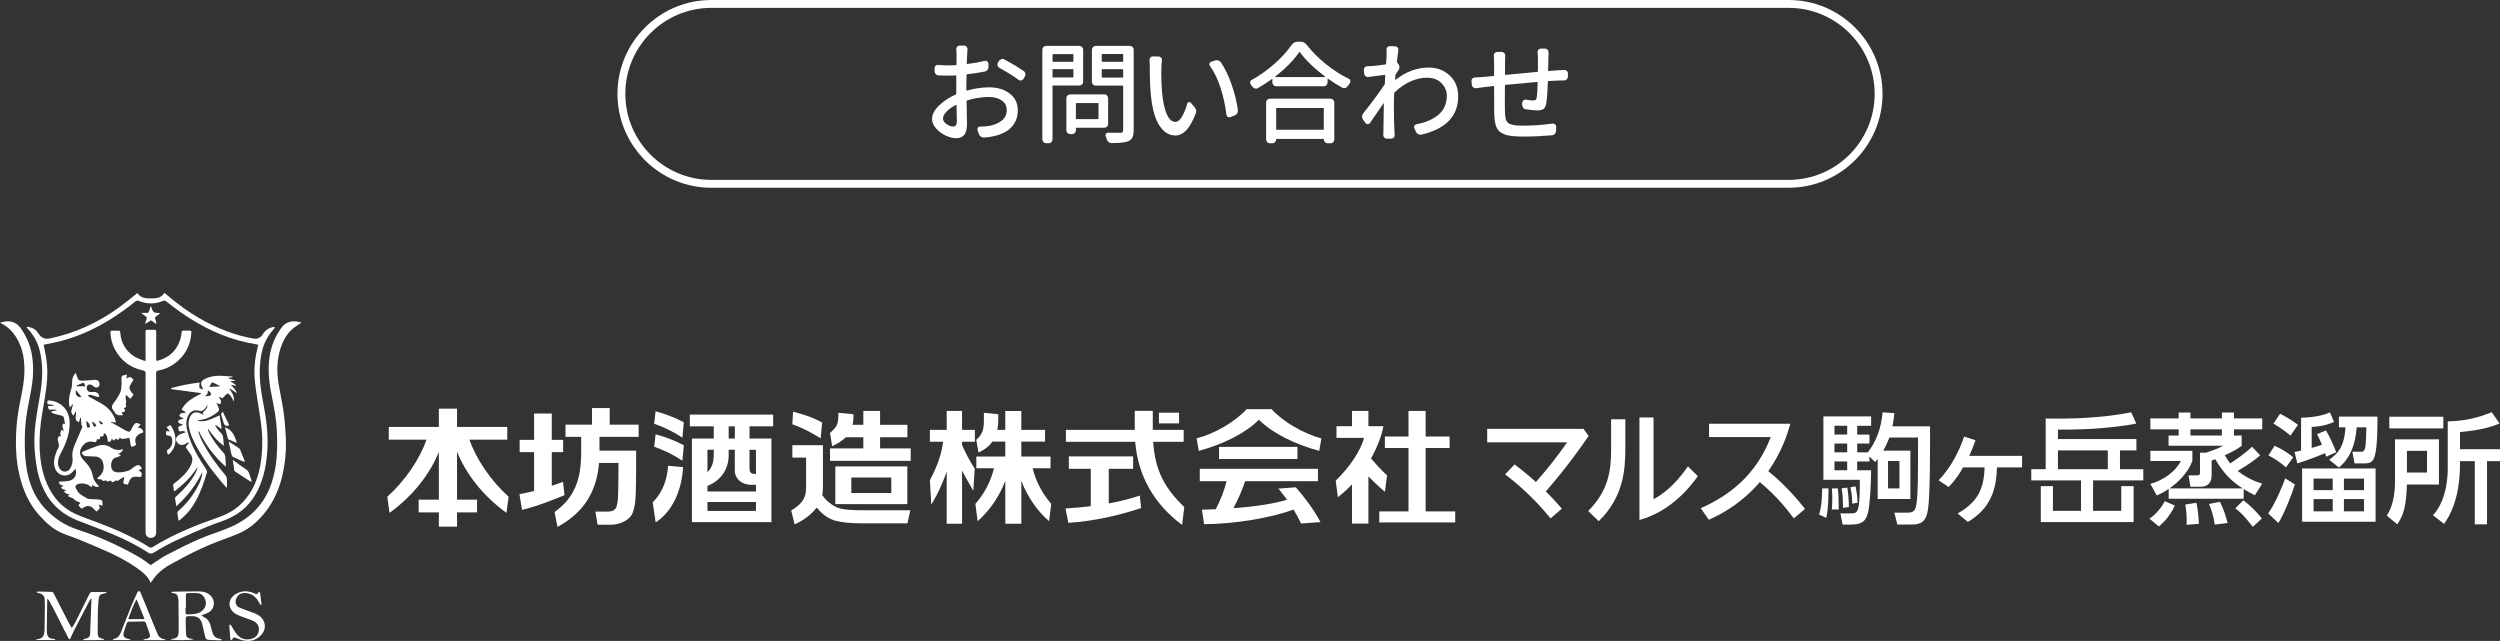
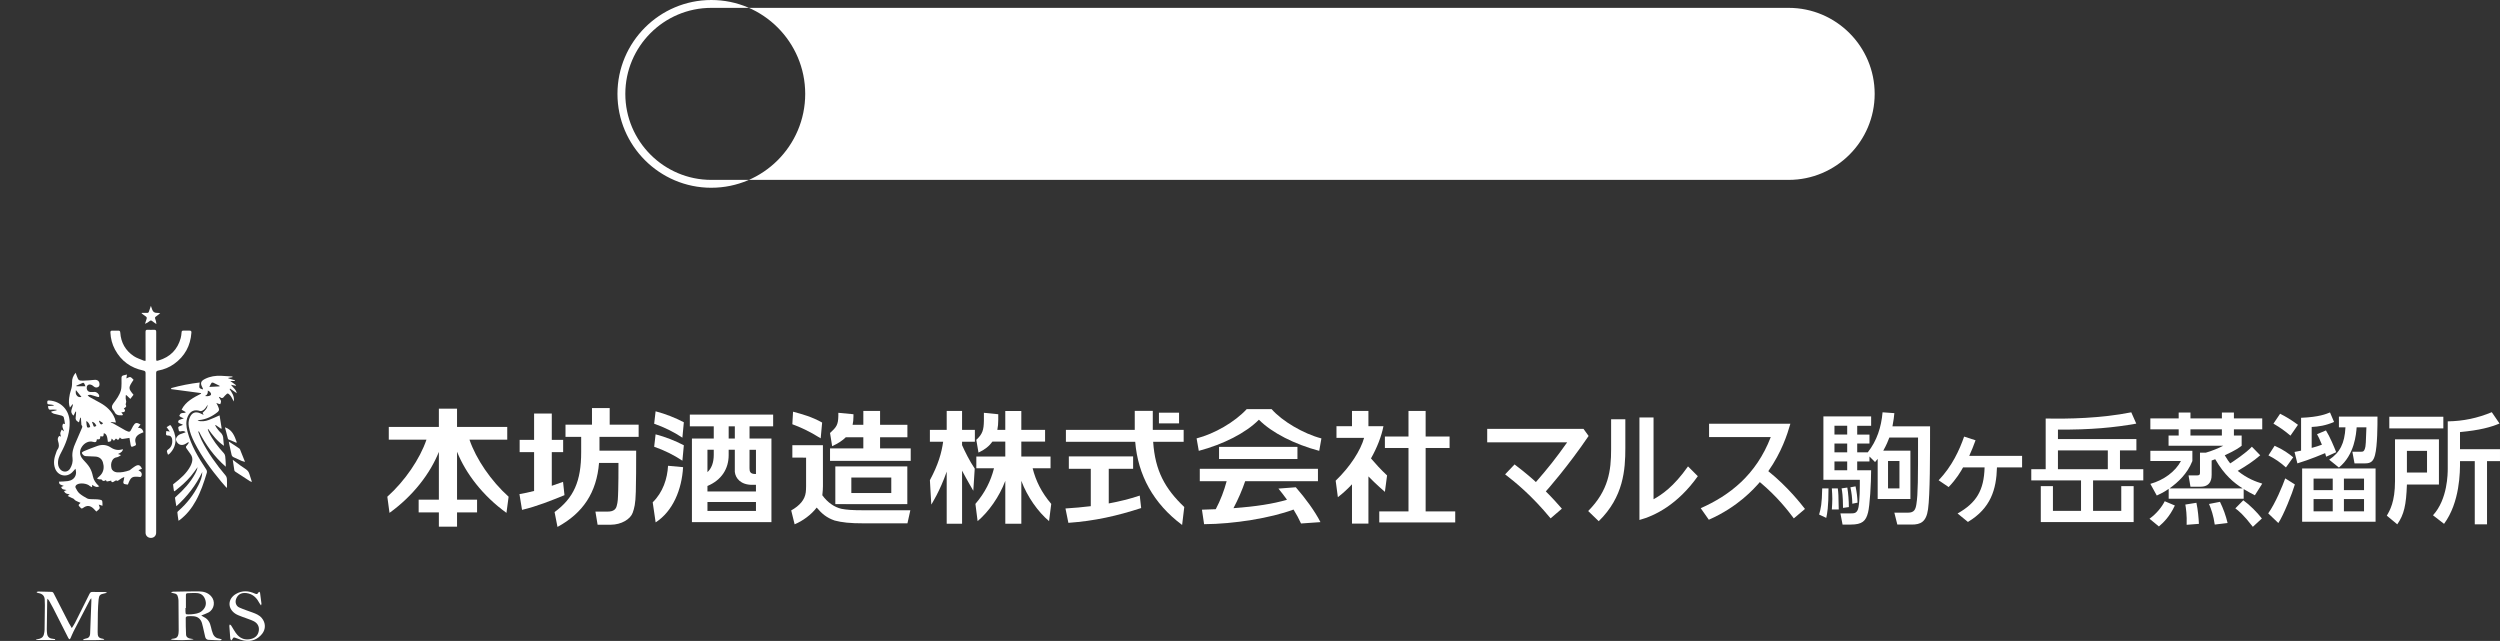
<svg xmlns="http://www.w3.org/2000/svg" id="_レイヤー_1" data-name="レイヤー 1" viewBox="0 0 317.959 81.517">
  <rect x="0" y="0" width="317.959" height="81.517" fill="#333333" stroke="none" />
  <defs>
    <style>
      .cls-1 {
        fill: #fff;
        stroke-width: 0px;
      }
    </style>
  </defs>
  <g>
    <g>
-       <path class="cls-1" d="M38.345,41.027c-.408.286-.829.523-1.18.838-.718.645-1.167,1.473-1.468,2.384-.502,1.515-.515,3.06-.259,4.614.189,1.149.452,2.286.613,3.438.15,1.071.244,2.153.297,3.234.06,1.214.004,2.429-.182,3.634-.441,2.86-1.533,5.388-3.734,7.358-.839.751-1.8,1.261-2.857,1.642-1.323.477-2.642.979-3.92,1.563-1.322.604-2.603,1.301-3.882,1.993-.695.376-1.344.84-1.88,1.429-.275.302-.495.655-.73.972-.351-.85-1.071-1.41-1.821-1.932-1.126-.783-2.334-1.428-3.581-1.99-1.245-.561-2.506-1.088-3.769-1.608-.691-.285-1.412-.5-2.1-.792-1.15-.488-2.035-1.323-2.865-2.235-1.313-1.443-2.069-3.155-2.526-5.027-.507-2.075-.557-4.174-.401-6.291.09-1.222.306-2.422.548-3.621.228-1.126.443-2.256.458-3.41.023-1.785-.308-3.472-1.463-4.905-.213-.264-.464-.506-.731-.714-.265-.207-.573-.358-.911-.562.2-.05.371-.105.545-.133.884-.145,1.586.109,2.117.873.745,1.071,1.232,2.237,1.423,3.521.217,1.456.135,2.909-.132,4.354-.211,1.145-.461,2.284-.614,3.437-.127.959-.185,1.933-.189,2.9-.004,1.032.028,2.074.16,3.096.268,2.079.943,4.009,2.402,5.582,1.156,1.247,2.54,2.163,4.159,2.688,2.735.888,5.336,2.071,7.824,3.504.526.303,1.006.685,1.475,1.008.659-.425,1.312-.918,2.028-1.293,1.36-.712,2.736-1.403,4.143-2.016,1.235-.538,2.539-.918,3.781-1.44,2.622-1.102,4.499-2.934,5.413-5.682.481-1.446.683-2.931.708-4.445.024-1.469-.027-2.936-.262-4.388-.145-.892-.328-1.777-.5-2.665-.299-1.539-.424-3.089-.186-4.644.202-1.322.706-2.527,1.504-3.616.57-.778,1.316-.914,2.186-.745.125.024.247.062.36.09Z" />
-       <path class="cls-1" d="M3.435,41.553c.42.061.826.167,1.15.474.111.105.196.239.284.366.431.626.829.79,1.57.63,1.531-.332,3.015-.803,4.445-1.449,1.587-.716,3.077-1.594,4.47-2.634.711-.53,1.396-1.095,2.127-1.67.387.623,1.032.691,1.697.685.659-.006,1.325-.018,1.727-.716.361.3.694.581,1.032.857,2.092,1.705,4.374,3.087,6.909,4.031,1.099.409,2.223.741,3.384.932.529.087.948-.119,1.207-.559.306-.521.747-.799,1.316-.915.064-.013.134.004.202.008-.027.069-.037.154-.084.205-.5.545-.916,1.145-1.205,1.826-.404.949-.548,1.952-.609,2.975-.098,1.642.145,3.251.459,4.852.366,1.862.591,3.739.495,5.636-.092,1.815-.413,3.592-1.217,5.247-.824,1.694-2.111,2.921-3.835,3.667-.827.358-1.699.612-2.531.96-1.364.572-2.726,1.154-4.063,1.787-.932.441-1.845.937-2.718,1.485-.366.23-.562.218-.909-.009-1.411-.926-2.934-1.653-4.484-2.31-1.406-.596-2.845-1.114-4.269-1.667-1.884-.731-3.366-1.925-4.304-3.744-.5-.97-.837-2-1.006-3.072-.152-.971-.28-1.955-.302-2.936-.022-.965.052-1.941.174-2.9.163-1.283.431-2.552.623-3.832.26-1.737.302-3.476-.125-5.196-.259-1.047-.774-1.963-1.512-2.752-.052-.056-.097-.12-.145-.18.016-.026.033-.052.049-.079ZM5.564,43.843c.1.535.204,1.052.294,1.571.205,1.182.205,2.376.069,3.559-.141,1.22-.358,2.432-.564,3.644-.241,1.419-.373,2.844-.323,4.284.057,1.615.295,3.196.956,4.685.743,1.673,1.889,2.99,3.568,3.76.952.437,1.954.763,2.936,1.136,2.27.862,4.485,1.838,6.544,3.142.072.046.219.042.297,0,.334-.185.65-.404.983-.592,2.325-1.313,4.788-2.308,7.304-3.184.91-.317,1.785-.713,2.541-1.328,1.669-1.358,2.534-3.167,2.922-5.238.218-1.165.283-2.341.259-3.526-.023-1.137-.194-2.254-.37-3.374-.194-1.238-.408-2.475-.546-3.72-.163-1.468-.056-2.929.311-4.365.037-.146.065-.294.1-.454-.064-.012-.103-.02-.142-.027-1.587-.266-3.135-.678-4.625-1.285-2.523-1.028-4.795-2.479-6.91-4.185-.151-.122-.268-.147-.456-.069-1.011.418-2.033.411-3.045,0-.177-.072-.287-.064-.434.055-2.096,1.689-4.342,3.134-6.843,4.157-1.163.476-2.356.852-3.588,1.104-.413.084-.827.167-1.239.251Z" />
      <path class="cls-1" d="M6.999,81.401h-2.41l-.026-.035c.072-.024.141-.061.215-.071.381-.054.696-.2.802-.606.051-.196.084-.401.089-.603.018-.79.024-1.581.029-2.372.003-.503.025-1.009-.014-1.51-.035-.449-.331-.701-.782-.772-.079-.012-.154-.052-.23-.078,0-.022.002-.044.003-.066.064-.02.128-.057.192-.056.562.012,1.124.038,1.686.043.167.002.227.099.286.216.645,1.26,1.288,2.521,1.936,3.779.099.192.217.374.357.611.162-.263.309-.467.421-.689.614-1.212,1.224-2.425,1.821-3.645.09-.184.177-.271.394-.263.513.018,1.028.004,1.541.007.081,0,.162.021.243.033.002.026.003.052.005.078-.094.024-.186.054-.281.072-.543.103-.683.226-.737.778-.054.551-.078,1.105-.092,1.659-.021.823-.026,1.646-.028,2.47-.001.548.076.781.688.86.061.008.117.056.167.124-.896.067-1.784.054-2.671.048-.004-.035-.007-.069-.011-.104.078-.026.154-.062.234-.075.447-.07.618-.242.638-.689.035-.757.057-1.514.086-2.272.024-.635.051-1.27.074-1.905.003-.07-.008-.141-.018-.29-.086.113-.14.165-.173.228-.693,1.327-1.387,2.653-2.072,3.984-.149.289-.261.596-.397.891-.024.052-.085.088-.128.131-.047-.05-.108-.093-.138-.151-.645-1.269-1.285-2.54-1.931-3.809-.166-.326-.347-.645-.527-.964-.039-.07-.103-.126-.204-.246-.018.147-.032.215-.033.283-.018,1.206-.038,2.413-.05,3.619-.002.195.016.391.043.585.05.356.303.575.663.601.118.009.235.039.352.059-.003.037-.006.075-.009.112Z" />
      <path class="cls-1" d="M24.642,81.287c-.24.161-2.654.173-2.934.029.114-.039.183-.079.255-.084.489-.031.678-.203.743-.696.014-.105.021-.211.021-.317-.006-1.272-.013-2.543-.025-3.815-.001-.129-.023-.259-.049-.387-.078-.391-.213-.512-.617-.577-.081-.013-.159-.042-.239-.063,0-.023-.001-.046-.002-.069.079-.019.158-.053.238-.054,1.1-.018,2.2-.052,3.3-.037.559.007,1.093.152,1.503.593.594.636.445,1.675-.326,2.09-.276.148-.58.244-.912.381.121.072.215.141.319.19.545.255.796.712.914,1.276.06.285.14.569.245.841.151.39.454.601.872.652.08.01.157.049.235.075,0,.023,0,.046,0,.07-.069.021-.139.063-.207.061-.488-.018-.976-.041-1.464-.07-.225-.013-.36-.161-.411-.363-.108-.425-.195-.855-.292-1.283-.038-.166-.072-.335-.125-.497-.178-.543-.546-.83-1.116-.862-.252-.014-.506-.015-.757.009-.071.007-.189.121-.188.186,0,.716.006,1.432.041,2.147.015.308.274.491.616.518.101.008.2.031.361.057ZM23.646,77.325c-.019,0-.039,0-.058,0,0,.138-.005.277,0,.415.016.401.022.405.417.4.114-.001.229,0,.341-.012.46-.054.93-.083,1.308-.399.41-.343.622-.773.491-1.315-.135-.559-.476-.934-1.067-.983-.408-.034-.822.006-1.234.015-.159.004-.2.106-.199.246.002.544,0,1.088,0,1.632Z" />
      <path class="cls-1" d="M33.199,77.005c-.094-.136-.157-.209-.2-.293-.303-.589-.727-1.059-1.382-1.229-.739-.191-1.341.01-1.59.694-.154.424-.011.899.401,1.084.547.246,1.121.43,1.685.637.437.161.863.329,1.178.702.506.599.533,1.41.043,2.018-.583.724-1.348,1.01-2.255.858-.371-.063-.733-.203-1.088-.339-.262-.101-.298-.105-.434.152-.033.063-.097.11-.146.165-.042-.072-.113-.142-.12-.217-.05-.544-.09-1.088-.125-1.633-.004-.06.042-.123.065-.185.058.046.134.081.173.14.263.398.472.843.788,1.192.485.534,1.125.695,1.83.486.52-.154.831-.519.899-1.047.07-.546-.199-.965-.674-1.195-.466-.225-.972-.364-1.455-.556-.309-.123-.637-.229-.904-.417-.978-.69-.915-1.873.118-2.48.8-.471,1.621-.419,2.434-.041.201.094.313.074.406-.124.023-.049.089-.077.136-.115.032.042.086.081.093.126.065.459.124.92.179,1.381.006.049-.023.102-.055.236Z" />
-       <path class="cls-1" d="M21.03,81.413h-2.771c-.003-.027-.006-.054-.008-.081.144-.033.288-.069.433-.099.318-.068.459-.255.364-.565-.156-.505-.34-1.001-.526-1.496-.023-.062-.129-.132-.197-.132-.66,0-1.32.01-1.98.03-.069.002-.173.076-.197.141-.149.404-.305.809-.411,1.225-.122.48.038.693.525.803.119.027.234.071.351.107-.006.019-.013.038-.019.056h-2.223c-.003-.023-.006-.047-.009-.07.046-.028.09-.071.139-.08.439-.084.693-.374.849-.765.451-1.134.888-2.273,1.347-3.404.239-.588.508-1.163.773-1.739.035-.077.136-.186.189-.177.081.013.181.103.215.184.561,1.36,1.112,2.724,1.667,4.087.163.399.331.797.497,1.195.152.367.413.596.815.656.07.01.135.048.203.073-.008.018-.016.036-.024.054ZM17.397,76.293c-.026-.004-.052-.007-.079-.011-.392.783-.712,1.595-1.007,2.461h2.08c-.341-.84-.668-1.645-.994-2.45Z" />
      <path class="cls-1" d="M28.814,62.035c-.222-.255-.45-.506-.667-.766-1.291-1.548-2.485-3.162-3.403-4.966-.333-.655-.615-1.33-.73-2.063-.059-.378-.038-.745.107-1.104.266-.655.72-.845,1.365-.564.123.054.242.116.417.201-.063-.127-.096-.195-.136-.274.301-.287.631-.557.635-1.024-.175.3-.343.606-.676.76-.081.038-.195.07-.272.043-.697-.246-1.26-.009-1.563.672-.285.641-.209,1.296-.044,1.942.455,1.778,1.392,3.319,2.392,4.83.07.105.103.284.068.402-.367,1.225-.774,2.436-1.394,3.562-.524.953-1.186,1.791-2.061,2.45-.032.024-.066.043-.148.096-.055-.375-.116-.715-.145-1.059-.006-.07.096-.162.165-.223,1.046-.92,1.887-2,2.514-3.243.264-.524.481-1.067.491-1.679-.792,1.66-1.888,3.085-3.299,4.358-.067-.394-.131-.724-.172-1.056-.007-.055.082-.132.14-.184.948-.845,1.803-1.767,2.417-2.89.09-.164.162-.338.232-.511.036-.09.049-.189.084-.332-.303.409-.558.795-.856,1.145-.305.358-.639.696-.985,1.016-.344.318-.719.603-1.08.903-.028-.008-.056-.016-.085-.024-.039-.273-.087-.546-.111-.821-.004-.045.092-.103.148-.147.8-.624,1.566-1.28,2.054-2.194.087-.164.155-.342.204-.521.103-.375.039-.723-.202-1.038-.178-.233-.338-.479-.509-.717-.091-.127-.081-.223.038-.338.109-.104.182-.246.27-.371l-.071-.069c-.111.069-.223.137-.334.206-.472.29-.944.147-1.179-.342-.115-.24-.026-.422.115-.604.193-.251.486-.314.761-.41.09-.031.179-.067.303-.114-.2-.208-.421-.153-.61-.115-.175.035-.262-.016-.271-.168-.01-.164-.175-.375.102-.482.132-.051.264-.102.396-.154,0-.022,0-.043.001-.065-.141-.052-.287-.095-.421-.161-.067-.033-.162-.114-.157-.164.01-.09.065-.213.138-.25.162-.082.347-.12.59-.197-.17-.078-.286-.123-.394-.184-.072-.04-.194-.134-.186-.149.057-.114.12-.258.223-.308.132-.064.302-.047.455-.069.037-.005.07-.032.173-.08-.204-.119-.364-.212-.555-.324.523-1.045,1.507-1.536,2.481-2.039-.004-.023-.009-.047-.013-.07-1.263-.168-2.527-.337-3.79-.505,0-.043-.001-.087-.002-.13,1.199-.334,2.419-.572,3.63-.713-.02.243-.086.468-.035.662.027.102.26.148.401.22.019-.018.037-.035.056-.053-.028-.067-.051-.136-.086-.2-.296-.546-.209-.813.351-1.091.645-.32,1.331-.422,2.042-.389.476.022.952.057,1.428.087.002.029.005.058.007.087-.174.029-.349.059-.523.088-.005.017-.009.034-.014.052.285.089.569.177.854.266-.006.028-.011.056-.017.085h-.574c.282.204.505.366.728.527-.015.025-.03.05-.044.075-.201-.042-.401-.084-.602-.126.25.353.645.581.736,1.075-.298-.208-.569-.398-.839-.587-.024.02-.048.04-.071.06.309.463.639.919.537,1.579-.121-.225-.207-.403-.31-.572-.063-.103-.143-.199-.228-.285-.219-.218-.266-.214-.478.01-.05.053-.116.094-.158.153-.164.229-.337.379-.597.119-.009-.009-.032-.008-.047-.006-.015.002-.029.011-.072.028.034.063.067.122.099.181.057.107.148.211.16.324.013.125-.039.261-.086.384-.005.013-.168-.03-.256-.054-.061-.017-.119-.045-.251-.097.084.158.147.255.189.36.063.155.142.313.155.475.008.098-.071.235-.154.302-.694.567-1.469.958-2.378,1.042-.066.006-.13.033-.19.083.484.132.96.07,1.414-.095.456-.166.895-.38,1.377-.588.088.546.177,1.102.267,1.657-.025.015-.05.031-.075.046l-.7-.482c-.015.013-.03.025-.046.038.054.102.095.214.163.305.157.207.306.429.499.599.27.238.36.524.37.866.008.257.048.513.082.845-.865-.59-1.445-1.353-2.002-2.139-.019.009-.038.018-.057.027.036.106.062.218.11.319.492,1.034,1.193,1.918,1.957,2.76.083.092.134.235.15.36.039.307.05.617.069.926.007.111.001.222.001.406-1.474-1.302-2.569-2.803-3.414-4.499-.029.014-.058.029-.087.043.136.351.246.715.413,1.05.824,1.648,1.895,3.13,3.078,4.537.09.107.148.27.157.411.022.364.007.73.007,1.095l-.055.037ZM27.921,49.143c.002-.026.004-.052.006-.078-.269-.133-.534-.271-.808-.393-.059-.026-.184-.018-.212.022-.099.141-.168.302-.28.516.482-.025.888-.046,1.294-.067ZM26.077,50.369c.384.069.712-.025.758-.187.048-.168-.153-.429-.41-.51.033.289-.035.535-.348.697Z" />
      <path class="cls-1" d="M10.211,53.123c-.057.196-.113.391-.171.593-.391-.209-.468-.384-.401-.779.032-.19.028-.386.04-.58-.025-.003-.051-.006-.076-.01-.08.169-.161.339-.243.512-.277-.201-.36-.519-.253-.79.078-.196.119-.407.177-.611-.026-.011-.053-.023-.079-.034-.047.067-.093.135-.143.201-.047.062-.098.121-.169.206-.162-.432-.143-.84-.092-1.241.042-.329.109-.662.218-.975.112-.322.157-.638.144-.976-.017-.445.132-.843.455-1.232.066.181.116.319.166.458.177.489.242.558.753.55.495-.008.989-.056,1.482-.105.36-.036.615.155.632.505.008.17-.006.325-.185.415-.192.097-.362.058-.525-.064-.084-.063-.158-.144-.251-.19-.194-.096-.414-.123-.568.044-.081.087-.113.265-.093.39.038.239.181.425.448.445.186.014.374-.005.562-.008.255-.003.55.245.58.498.006.049-.024.144-.045.146-.075.008-.155-.007-.229-.028-.27-.079-.535-.175-.808-.241-.101-.025-.218.015-.393.031.099.106.144.185.213.223.46.258.928.503,1.389.76.825.46,1.493,1.073,1.851,1.972.061.154.087.322.141.531-.249-.029-.446-.051-.643-.074-.006.015-.012.031-.017.046.123.057.251.105.369.171.504.282,1.005.57,1.506.856.014.008.029.016.043.023.481.229.538.21.762-.257.049-.102.098-.205.157-.302.284-.473.424-.507.953-.223-.102.136-.203.272-.323.433q.558-.017.701.561c-.167.074-.344.135-.505.226-.474.267-.647.668-.478,1.173.064.19.027.272-.144.329-.054.018-.105.043-.158.065-.236.101-.294.078-.347-.179-.058-.278-.095-.56-.151-.893-.204.031-.415.061-.625.095-.39.064-.39.065-.589-.15-.073.102-.129.256-.23.295-.066.025-.196-.116-.27-.164-.076.082-.169.182-.263.282-.097-.092-.193-.185-.289-.277-.035.115-.036.27-.114.338-.082.072-.237.06-.363.085-.085-.795-.213-1.039-.524-1.101-.025.134-.007.312-.086.387-.064.06-.245-.005-.344-.012-.025.109-.015.284-.098.363-.071.068-.246.027-.347.033-.033.1-.038.271-.122.328-.086.059-.256.034-.375-.002-.471-.145-1.035.088-1.388.591-.387.553-.337,1.146.117,1.648.299.332.623.655.851,1.033.201.333.33.728.407,1.112.096.478.352.831.679,1.158.04.04.087.071.138.111-.28.151-.512.102-.907-.183-.005.085-.008.156-.016.293-.12-.06-.228-.086-.296-.152-.335-.327-1.236-.431-1.629-.178-.156.1-.246.259-.165.416.131.254.275.526.485.709.29.254.637.449.978.637.138.076.323.083.488.094.348.024.703-.003,1.045.053.397.066.399.102.419.499.004.089,0,.178,0,.291-.16-.052-.305-.099-.472-.154.05.189.163.373.112.478-.078.162-.267.27-.42.412-.129-.137-.236-.258-.351-.37-.423-.411-.845-.455-1.313-.106-.167.124-.264.114-.372-.047-.027-.04-.065-.073-.101-.106-.132-.121-.167-.236.007-.353.037-.025.062-.068.118-.132-.219-.095-.424-.168-.612-.272-.107-.059-.18-.175-.279-.251-.054-.042-.132-.053-.196-.084-.17-.081-.339-.164-.544-.264.107-.086.162-.13.253-.203-.297-.053-.581-.084-.713-.417.09-.037.185-.077.321-.133-.278-.075-.607-.02-.682-.394.102-.042.208-.085.323-.133-.19-.079-.373-.123-.511-.226-.075-.056-.076-.212-.107-.314.408-.023.783-.015,1.147-.073.424-.068.789-.264.963-.697.11-.274.079-.546-.006-.875-.168.186-.287.336-.424.467-.718.693-1.818.438-2.165-.497-.268-.723-.102-1.411.16-2.093.038-.099.063-.211.127-.29.281-.346.205-.729.092-1.092-.081-.26-.039-.457.14-.666.057.022.121.047.226.087-.034-.166-.096-.308-.081-.441.017-.146.106-.283.174-.449.099.074.173.129.308.229-.127-.359-.344-.653-.113-.991.041.014.106.037.176.061.014-.02.041-.041.039-.057-.043-.272-.07-.55-.147-.813-.027-.092-.172-.18-.279-.211-.327-.094-.664-.15-.992-.242-.115-.032-.211-.129-.316-.196.004-.028.007-.056.011-.085.221-.05.443-.099.664-.149,0-.023,0-.046,0-.069-.202-.007-.407-.037-.606-.017-.373.038-.416.015-.496-.44.244-.023.485-.045.726-.067.003-.025.005-.05.008-.075-.198-.029-.397-.085-.595-.082-.256.003-.214-.161-.22-.311-.007-.175.101-.198.241-.189,1.509.1,2.566,1.222,2.604,2.742.031,1.24-.33,2.376-.872,3.47-.241.487-.546.949-.6,1.51-.035.358.009.703.239.996.358.457,1,.437,1.294-.061.243-.41.371-.867.304-1.354-.094-.683.105-1.301.381-1.911.281-.623.545-1.253.813-1.882.051-.121.091-.239-.035-.357-.045-.042-.035-.147-.041-.224-.02-.245-.035-.491-.052-.736-.025,0-.051,0-.076-.001ZM10.862,49.123c-.052-.128-.085-.242-.143-.342-.029-.05-.121-.116-.156-.102-.289.113-.571.244-.855.369.006.025.012.05.018.075h1.136ZM9.656,49.611c-.046.277-.053.539.16.751.166.165.37.16.543.119-.228-.282-.456-.563-.704-.869ZM11.043,53.572c-.025.008-.049.016-.074.024.017.159.027.319.052.477.052.34.104.368.453.242-.051-.305-.193-.553-.431-.744ZM12.258,54.173c-.127-.321-.316-.502-.566-.526.051.13.101.248.142.368.106.31.105.311.424.158ZM12.629,53.497l-.043.057c.158.464.329.542.518.26-.158-.106-.317-.211-.475-.317Z" />
      <path class="cls-1" d="M18.515,45.887c0-.328,0-.62,0-.912,0-.922.005-1.843-.005-2.765-.002-.202.058-.278.262-.268.277.013.555.013.832,0,.208-.01.264.076.263.272-.007,1.126-.003,2.251-.003,3.377,0,.332.01.339.334.243,1.453-.432,2.383-1.38,2.786-2.839.065-.234.088-.48.11-.723.013-.148.053-.225.216-.221.269.008.538.008.807,0,.19-.006.239.089.227.258-.118,1.669-.842,3.002-2.206,3.98-.606.435-1.283.709-2.011.84-.229.042-.27.135-.269.335.006,1.117.003,2.235.003,3.352,0,5.563,0,11.125,0,16.688,0,.098.003.196-.003.294-.021.369-.303.622-.683.615-.363-.007-.643-.268-.661-.618-.005-.09-.002-.179-.002-.269,0-6.68-.001-13.36.003-20.04,0-.219-.038-.308-.287-.36-1.605-.335-2.821-1.219-3.604-2.67-.361-.669-.543-1.391-.582-2.151-.009-.172.044-.26.232-.253.253.009.506.008.758,0,.185-.007.252.061.265.253.086,1.278.667,2.291,1.727,2.996.379.252.837.386,1.261.568.056.024.126.013.226.022Z" />
      <path class="cls-1" d="M15.619,57.125q.044.325-.611.619c.118.04.218.074.317.108.009.025.018.05.027.075-.165.08-.323.206-.496.231-.292.042-.472.187-.597.438-.154.309-.156.633-.083.954.064.284.358.493.673.52.555.049,1.086-.07,1.606-.247.066-.022.119-.083.177-.126.177-.13.347-.272.533-.387.433-.267.668-.183.892.31-.137.054-.275.109-.45.178.077.056.115.094.162.117.266.129.349.492.154.716-.024.028-.086.039-.128.034-.996-.114-1.155-.016-1.514.929-.003.007-.011.012-.035.038-.143-.023-.309-.028-.456-.084-.06-.023-.12-.165-.107-.239.034-.196.108-.386.127-.639-.107.047-.221.082-.32.142-.166.1-.323.215-.484.323-.02.013-.054.036-.065.029-.252-.171-.388.108-.584.149-.15.031-.187-.008-.216-.188-.184.041-.369.09-.556.115-.026.003-.067-.108-.11-.182-.176.101-.361.211-.54-.053-.044-.065-.237-.017-.357-.044-.091-.021-.174-.08-.242-.112.199-.193.429-.358.58-.576.313-.452.324-.97.169-1.477-.149-.487-.525-.723-1.037-.733-.381-.007-.762-.025-1.143-.05-.093-.006-.202-.041-.27-.101-.097-.085-.2-.197-.227-.315-.011-.05.152-.17.255-.212.579-.235,1.156-.477,1.747-.677.582-.198,1.15-.149,1.682.202.462.305.968.416,1.525.215Z" />
      <path class="cls-1" d="M16.15,47.63c-.031.198-.054.347-.078.502.178-.069.357-.205.498-.173.159.036.283.223.419.342-.692,1.037-.693,1.078-.008,1.91-.123.159-.25.323-.404.522-.178-.17-.338-.323-.498-.476-.027.002-.054.003-.081.005-.005.149-.02.298-.01.446.008.121.065.239.065.359,0,.11-.044.22-.073.35.017.072.097.21.058.289-.055.111-.198.178-.29.252.033.046.148.133.148.219-.002.289-.258.235-.44.257.002.039-.002.059.005.069.057.078.177.167.164.228-.031.147-.17.074-.279.084-.418.037-.682-.144-.838-.518-.015-.036-.051-.062-.078-.093q-.372-.421-.024-.879c.391-.521.79-1.044.969-1.68.079-.28.068-.587.082-.882.011-.235.001-.471-.004-.707-.004-.198.1-.292.285-.325.126-.022.249-.06.412-.1Z" />
      <path class="cls-1" d="M29.604,58.486c.17.126.291.217.414.305.403.29.793.601,1.214.862.271.168.421.382.502.677.084.304.19.602.305.963-.119-.044-.196-.057-.256-.096-.615-.397-1.228-.796-1.839-1.199-.058-.038-.127-.102-.137-.162-.073-.429-.132-.86-.204-1.35Z" />
      <path class="cls-1" d="M29.097,56.159c.492.321.926.591,1.341.886.093.066.129.22.178.339.175.426.344.855.545,1.357-.191-.053-.316-.074-.428-.123-.343-.149-.68-.309-1.02-.465-.16-.074-.24-.194-.274-.373-.077-.408-.179-.81-.268-1.216-.024-.109-.04-.22-.074-.406Z" />
      <path class="cls-1" d="M21.15,54.819c.151.023.268.041.448.068-.147-.205-.267-.371-.406-.565.138-.085.269-.174.409-.246.031-.016.116.017.138.051.685,1.094.933,2.483-.173,3.576-.049.049-.115.081-.198.137-.056-.165-.121-.299-.142-.439-.009-.062.052-.165.111-.203.474-.308.617-.758.563-1.29-.033-.321-.216-.518-.515-.513-.243.004-.302-.092-.265-.305.014-.079.018-.159.03-.272Z" />
      <path class="cls-1" d="M18.028,39.793c.223,0,.446-.006.669.002.136.005.206-.042.245-.176.064-.218.148-.43.249-.715.071.2.123.342.173.486q.14.404.572.403c.138,0,.275,0,.441.054-.18.136-.356.28-.542.407-.122.083-.15.162-.091.305.082.199.132.412.148.658-.182-.127-.372-.244-.542-.385-.119-.099-.198-.092-.315.003-.172.141-.363.26-.591.352.065-.206.125-.415.198-.618.052-.145.027-.242-.109-.33-.181-.117-.347-.256-.52-.385.005-.021.01-.041.015-.062Z" />
      <path class="cls-1" d="M30.067,56.315c-.338-.141-.677-.28-1.013-.426-.036-.016-.062-.075-.074-.12-.126-.476-.248-.953-.37-1.426.926.314,1.221,1.096,1.498,1.892-.014.027-.028.053-.041.08Z" />
-       <path class="cls-1" d="M28.331,52.359c.283.591.555,1.156.826,1.721-.322.161-.596.062-.689-.229-.111-.348-.214-.698-.321-1.047q-.071-.234.184-.445Z" />
    </g>
    <g>
      <path class="cls-1" d="M122.36,52.268h-1.955v2.401h-2.138v1.515h1.685c-.198,1.428-.629,2.926-1.685,4.885l.178,3.103s1.097-1.692,1.959-4.19v6.63h1.955v-6.75c.612,1.165,1.43,2.555,1.43,2.555l.18-2.819c-.671-.992-1.244-2.167-1.61-2.985v-.429h1.629v-1.515h-1.629v-2.401Z" />
      <rect class="cls-1" x="147.398" y="52.487" width="2.559" height="1.36" />
      <polygon class="cls-1" points="181.317 65.042 181.317 56.977 184.363 56.977 184.363 55.518 181.317 55.518 181.317 52.265 179.137 52.265 179.137 55.518 176.136 55.518 176.136 56.977 179.137 56.977 179.137 65.042 175.421 65.042 175.421 66.445 185.081 66.445 185.081 65.042 181.317 65.042" />
      <path class="cls-1" d="M133.612,59.559v-1.499h-3.717v-1.895h3.022v-1.495h-3.022v-2.401h-2.039v2.401h-1.01c.081-.397.116-.82.116-1.265v-.722l-1.826-.182v1.021c-.022,1.138-.16,1.679-.967,2.416l.278,1.624c.81-.373,1.382-.844,1.773-1.398h1.637v1.895h-3.684v1.499h2.246c-.406,1.616-1.129,3.081-2.363,4.529l.279,2.191c1.389-1.174,2.755-3.074,3.522-5.123v5.455h2.039v-5.457c.767,2.05,2.132,3.951,3.525,5.125l.279-2.191c-1.233-1.448-1.958-2.913-2.365-4.529h2.279Z" />
      <rect class="cls-1" x="155.043" y="56.835" width="9.971" height="1.544" />
      <path class="cls-1" d="M111.931,55.609h3.475v-1.585h-3.475v-1.756h-2.129v1.756h-1.364c.071-.32.107-.666.107-1.05v-.291l-1.922-.182v.405c-.019,1.14-.252,1.426-1.056,2.164l.269,1.676c.745-.343,1.317-.71,1.739-1.136h2.227v1.418h-4.235v1.583h10.261v-1.583h-3.897v-1.418Z" />
      <path class="cls-1" d="M114.685,64.118v-.003h.711v-4.794h-9.156v4.794h1.346v.003h7.099ZM113.357,60.734v1.971h-5.081v-1.971h5.081Z" />
      <path class="cls-1" d="M141.015,64.03v-4.409h3.099v-1.576h-8.175v1.576h2.791v4.757c-1.067.131-2.14.225-3.22.291l.37,1.828c3.354-.239,6.2-.887,9.257-1.88l-.18-1.587c-1.292.432-2.61.753-3.942,1Z" />
      <path class="cls-1" d="M146.662,56.191h3.88v-1.522h-3.927v-2.411h-2.294v2.411h-8.756v1.522h8.815c.344,4.242,2.308,7.844,5.965,10.576l.273-2.282c-2.454-2.34-3.711-4.614-3.956-8.294Z" />
      <path class="cls-1" d="M162.594,62.139c.391.473.753.948,1.091,1.42-1.726.517-4.014.87-6.81,1.073.597-1.117,1.132-2.366,1.491-3.432h9.256v-1.575h-15.029v1.575h3.417c-.321,1.199-.777,2.413-1.385,3.562-.569.025-1.153.045-1.757.061l.273,1.844c3.797-.018,8.491-.785,11.375-1.861.376.61.7,1.205.954,1.772l2.473-.173c-.738-1.431-1.887-2.995-3.138-4.434l-2.211.169Z" />
      <path class="cls-1" d="M176.136,62.557l.276-2.088c-.789-.737-1.509-1.533-2.046-2.165.779-1.379,1.329-2.8,1.586-4.1h-1.911v-1.939h-2.09v1.939h-1.973v1.488h3.512c-.439,1.584-1.757,3.661-3.614,5.443l.279,2.098c.641-.488,1.238-1.043,1.796-1.638v5.003h2.09v-6.007c.922.963,2.095,1.967,2.095,1.967Z" />
      <path class="cls-1" d="M161.73,52.037h-3.171c-1.523,1.651-4.103,3.133-6.372,3.721l.279,1.583c3.107-.828,5.99-2.277,7.647-3.962,1.665,1.685,4.567,3.134,7.671,3.962l.278-1.583c-2.267-.588-5-2.194-6.331-3.721Z" />
      <path class="cls-1" d="M59.707,55.916h4.806v-1.62h-6.386v-2.316h-2.31v2.316h-6.37v1.62h4.794c-.836,2.451-2.736,5.248-4.98,7.258l.277,2.055c2.997-2.156,5.176-5.006,6.279-7.757v6.076h-2.572v1.621h2.572v1.818h2.31v-1.818h2.547v-1.621h-2.547v-6.097c1.1,2.758,3.281,5.615,6.286,7.778l.273-2.055c-2.242-2.01-4.144-4.808-4.979-7.258Z" />
      <path class="cls-1" d="M77.54,51.902h-2.249v2.109h-3.369v1.555h1.994v1.941c0,3.701-.94,5.82-3.383,7.62l.37,1.89c3.252-1.761,4.979-4.376,5.285-8.142h2.47c0,1.215-.006,2.771-.03,3.398-.035,1.244-.052,1.556-.19,2.056-.097.425-.395.737-1.136.737h-1.575l.277,1.672h1.657c1.381,0,2.532-.725,2.809-1.53.203-.589.353-1.085.395-2.686.038-1.298.044-3.207.044-5.204h-4.666v-1.751h4.98v-1.555h-3.682v-2.109Z" />
      <path class="cls-1" d="M71.61,61.283c-.471.176-.951.345-1.432.503v-4.281h1.445v-1.559h-1.445v-3.354h-2.25v3.354h-1.837v1.559h1.837v4.939c-.651.166-1.281.302-1.863.399l.329,2.005c1.963-.469,3.687-1.176,5.399-1.87l-.182-1.695Z" />
      <path class="cls-1" d="M107.008,64.71c-.898-.209-1.745-.795-2.423-1.721.002-.009.004-.018.004-.027.054-.453.076-.886.076-1.148l-.004-5.188h-3.887v1.576l1.747.002v3.639c0,.312-.019.598-.041.779-.115.921-.746,1.672-1.851,2.297l.434,1.765c1.019-.422,2.11-1.212,2.808-2.129.642.762,1.247,1.292,2.294,1.651.925.238,1.877.355,3.78.355h5.467l.368-1.663h-5.737c-1.793,0-2.357-.063-3.033-.188Z" />
      <path class="cls-1" d="M104.563,53.743c-1.311-.74-2.568-1.077-3.7-1.381l-.09,1.596c.983.36,2.139.867,3.606,1.791l.184-2.006Z" />
      <path class="cls-1" d="M87.736,54.221h3.042v1.555h-2.775v.131h-.001v10.251h.001v.249h10.111v-10.631h-2.785v-1.555h3.003v-1.489h-10.597v1.489ZM89.976,57.203h.802v.643c0,.992-.285,1.728-.802,2.204v-2.846ZM96.146,64.984h-6.169v-1.14h6.169v1.14ZM89.976,62.505v-.697c1.801-.752,2.698-2.195,2.698-3.924v-.682h.782v2.814c.088.816.748,1.647,2.206,1.647h.483v.842h-6.169ZM96.146,57.203v3.082h-.08c-.665,0-.74-.328-.74-.73l.002-2.352h.818ZM93.457,55.776h-.782v-1.555h.783v1.555Z" />
      <path class="cls-1" d="M83.013,63.886l.374,2.553c2.205-1.423,3.328-4.187,3.49-7.025l-1.912-.175c-.09,1.639-.648,3.372-1.953,4.647Z" />
      <path class="cls-1" d="M83.2,53.892c1.291.447,2.498,1.047,3.59,1.772l.183-1.959c-1.119-.585-2.322-1.059-3.591-1.394l-.182,1.581Z" />
      <path class="cls-1" d="M83.2,56.82c1.291.447,2.498,1.047,3.59,1.773l.183-1.961c-1.119-.583-2.322-1.058-3.591-1.392l-.182,1.581Z" />
      <path class="cls-1" d="M197.213,65.93c-2.418-2.932-4.492-4.601-5.787-5.6l1.201-1.264c1.482,1.123,2.386,1.934,2.714,2.246,1.544-1.778,2.511-2.979,3.977-5.054h-10.17v-1.716h12.244l.655.905c-2.636,3.884-5.256,6.847-5.444,7.05.936.936,1.513,1.591,2.043,2.199l-1.435,1.232Z" />
      <path class="cls-1" d="M206.716,53.327v3.665c0,2.73-.218,6.208-3.385,9.297l-1.341-1.295c2.605-2.621,2.917-5.163,2.917-7.861v-3.806h1.809ZM210.304,53.093v10.404c1.03-.577,2.543-1.56,4.383-4.181l1.248,1.248c-2.558,3.603-5.459,5.038-7.425,5.568v-13.04h1.794Z" />
      <path class="cls-1" d="M228.144,65.93c-.655-.874-2.028-2.699-4.321-4.617-.749.858-2.792,3.166-6.489,4.789l-1.029-1.466c3.681-1.638,7.05-4.227,8.906-9.046h-7.846v-1.7h10.342c-.39,1.373-1.123,3.634-2.808,6.036,2.465,1.981,4.165,4.165,4.664,4.804l-1.419,1.201Z" />
      <path class="cls-1" d="M232.556,62.113c0,2.407-.166,3.194-.287,3.754l-.908-.424c.212-.742.363-1.363.393-3.33h.802ZM238.809,58.359c-.121.151-.212.273-.333.409l-.712-.711v.636h-1.559v1.12h1.771c0,1.635-.167,4.527-.394,5.375-.273,1.075-.727,1.529-2.21,1.529h-1.03l-.272-1.423h1.348c.409,0,.802,0,.954-.787.167-.954.167-2.498.167-3.482h-4.633v-8.069h6.071v1.196h-1.771v1.12h1.559v1.135h-1.559v1.12h1.347c1.166-1.483,1.711-3.194,1.878-5.087l1.499.106c-.045.454-.091.924-.242,1.681h4.784c0,3.755,0,8.72-.257,10.537-.227,1.635-.954,1.953-2.074,1.953h-1.832l-.379-1.514h1.741c.772,0,.954-.394,1.06-1.06.212-1.332.212-3.27.212-8.493h-3.649c-.151.409-.363.938-.772,1.665h3.451v6.147h-4.163v-5.102ZM233.737,62.113c.076.605.091.802.121,2.68h-.878c.03-.5.06-.878.06-1.348,0-.424-.03-.848-.06-1.332h.757ZM233.313,54.15v1.12h1.62v-1.12h-1.62ZM233.313,56.406v1.12h1.62v-1.12h-1.62ZM233.313,58.692v1.12h1.62v-1.12h-1.62ZM234.948,62.008c.121.711.197,1.696.197,2.483l-.742.106c-.015-1.56-.106-2.089-.182-2.483l.727-.106ZM235.993,61.856c.167.787.227,1.332.257,2.074l-.666.136c-.015-.802-.091-1.378-.242-2.089l.651-.121ZM240.126,58.631v3.482h1.453v-3.482h-1.453Z" />
      <path class="cls-1" d="M251.256,55.997c-.287.802-.469,1.226-.802,1.983h6.722v1.468h-3.195c-.076,2.801-.787,5.193-3.694,6.934l-1.317-1.075c2.392-1.347,3.361-2.937,3.437-5.859h-2.74c-.273.5-.848,1.484-1.832,2.498l-1.272-.863c1.696-1.771,2.649-3.845,3.24-5.556l1.453.469Z" />
      <path class="cls-1" d="M266.202,64.975h3.588v-3.149h1.575v4.572h-11.809v-4.572h1.544v3.149h3.573v-3.876h-6.328v-1.423h1.832v-6.449c2.846.061,7.009-.015,10.885-.787l.636,1.438c-2.665.484-5.844.802-9.961.757v1.211h9.977v1.438h-2.089v2.392h2.967v1.423h-6.389v3.876ZM268.079,57.284h-6.343v2.392h6.343v-2.392Z" />
      <path class="cls-1" d="M276.606,64.294c-.681,1.453-1.453,2.165-2.029,2.664l-1.196-.984c.893-.636,1.575-1.499,1.938-2.226l1.287.545ZM285.221,62.113c-1.09-.697-2.301-1.665-3.482-3.709-.136.061-.182.076-.454.167v1.817c0,.303,0,1.514-1.393,1.514h-1.302l-.242-1.438h1.075c.273,0,.379-.075.379-.303v-2.589h.742c.636-.167,1.756-.621,2.21-.878h-6.949v-1.302h1.287v-.787h-3.603v-1.393h3.603v-.742h1.499v.742h3.997v-.742h1.529v.742h3.603v1.393h-3.603v.787h.984v1.302c-.272.212-.757.575-2.15,1.211.363.621.56.863.696,1.03.469-.303,1.953-1.272,2.756-2.12l1.06,1.09c-.878.772-1.862,1.393-2.862,1.983,1.211.984,2.362,1.393,3.119,1.62l-.939,1.484c-.484-.257-.938-.484-1.423-.787v1.226h-9.538v-1.256c-.576.409-1.014.621-1.514.848l-.817-1.483c1.711-.484,3.164-1.544,3.891-2.907h-3.891v-1.302h5.344v1.302c-.651,1.635-1.832,2.71-2.907,3.482h9.295ZM279.347,63.945c.197.878.288,2.029.318,2.68l-1.559.121c.045-1.241-.091-2.135-.167-2.574l1.408-.227ZM282.586,55.392v-.787h-3.997v.787h3.997ZM282.344,63.824c.424.863.742,1.741.969,2.695l-1.635.197c-.151-1.12-.454-1.983-.727-2.619l1.393-.272ZM285.312,63.627c.833.605,1.756,1.529,2.362,2.316l-1.15,1.06c-1.211-1.574-1.817-2.044-2.226-2.347l1.014-1.029Z" />
      <path class="cls-1" d="M288.479,65.293c.923-1.287,1.847-3.558,2.165-4.451l1.226.772c-.318,1.09-1.438,3.921-2.104,4.905l-1.287-1.226ZM290.735,59.449c-.712-.636-1.363-1.09-2.226-1.529l.787-1.226c1.12.5,1.801.999,2.362,1.468l-.923,1.287ZM291.31,55.407c-.802-.666-1.226-.969-2.165-1.529l.848-1.257c.711.363,1.347.727,2.271,1.408l-.954,1.378ZM295.822,54.741c.484.757,1.075,2.18,1.302,2.77l-1.272.575c-.045-.182-.106-.348-.136-.454-.348.136-1.832.787-3.527,1.302l-.363-1.453c.227-.046.591-.121.833-.167v-4.178c2.286-.091,3.195-.484,3.679-.681l.515,1.211c-1.09.469-1.983.591-2.846.636v2.664c.59-.151.833-.242,1.302-.409-.333-.787-.424-.984-.621-1.332l1.135-.484ZM302.135,66.352h-9.341v-6.767h9.341v6.767ZM296.685,60.872h-2.437v1.468h2.437v-1.468ZM296.685,63.476h-2.437v1.559h2.437v-1.559ZM296.231,58.465c1.363-.909,1.968-2.044,2.074-4.118h-.833v-1.363h4.905c0,1.045,0,3.709-.318,4.905-.197.742-.5,1.045-1.241,1.045h-1.363l-.273-1.484h1.135c.242,0,.333-.045.454-.363.121-.303.136-.909.197-2.74h-1.241c-.061.817-.257,3.497-2.256,5.117l-1.241-.999ZM300.666,60.872h-2.559v1.468h2.559v-1.468ZM300.666,63.476h-2.559v1.559h2.559v-1.559Z" />
      <path class="cls-1" d="M304.606,55.876h5.586v5.753h-4.072c-.091,2.604-.363,3.815-1.227,5.057l-1.332-1.105c.379-.636,1.045-1.756,1.045-4.391v-5.314ZM310.753,54.483h-6.873v-1.484h6.873v1.484ZM306.12,57.345v2.755h2.558v-2.755h-2.558ZM317.898,53.863c-1.12.469-2.468.848-5.026,1.09v2.18h5.087v1.514h-1.65v8.039h-1.559v-8.039h-1.877c.015,1.393-.015,5.238-2.029,7.978l-1.408-1.09c1.877-2.044,1.877-5.344,1.877-5.95v-5.995c1.983-.03,3.77-.409,5.601-1.166l.984,1.438Z" />
    </g>
  </g>
  <g>
    <g>
      <path class="cls-1" d="M122.908,11.067v.413c0,.046.018.06.055.041.982-.274,1.932-.412,2.85-.412,1.055,0,1.924.264,2.607.791s1.025,1.231,1.025,2.112c0,.845-.25,1.546-.75,2.105-.5.561-1.255.959-2.264,1.197-.386.092-.812.152-1.28.18-.138.009-.269-.027-.392-.11-.125-.083-.209-.192-.256-.33l-.178-.482c-.037-.109-.023-.215.041-.316.064-.101.156-.151.275-.151.495-.009.895-.041,1.197-.096.642-.119,1.17-.347,1.582-.682.413-.335.619-.777.619-1.328,0-.522-.211-.931-.633-1.225s-.959-.44-1.609-.44c-.918,0-1.854.146-2.809.44-.037.019-.055.046-.055.082,0,.377.009.895.027,1.556.019.66.027,1.083.027,1.266,0,.698-.117,1.188-.351,1.473s-.571.427-1.012.427c-.413,0-.855-.107-1.328-.323s-.883-.519-1.231-.908c-.35-.39-.523-.796-.523-1.218,0-.56.289-1.122.867-1.687.578-.563,1.294-1.039,2.146-1.424.047-.019.069-.046.069-.083v-2.284c.009-.046-.009-.064-.055-.056-.312.019-.597.028-.854.028-.522,0-.973-.01-1.349-.028-.138-.009-.255-.063-.352-.165-.096-.101-.145-.22-.145-.357l-.014-.386c0-.128.047-.236.139-.323.091-.087.201-.121.33-.104.422.037.875.056,1.362.056.192,0,.491-.009.895-.027.046,0,.069-.023.069-.069,0-.229.002-.493.006-.791.005-.298.008-.475.008-.53,0-.165-.014-.371-.042-.619-.009-.128.03-.241.117-.337.087-.097.194-.145.323-.145h.551c.129,0,.236.048.323.145.087.096.126.209.117.337-.019.229-.032.427-.042.592-.027.707-.045,1.11-.055,1.211,0,.046.019.064.055.056.789-.092,1.528-.226,2.217-.399.119-.027.229-.005.33.068.101.074.15.17.15.289l.015.413c0,.138-.044.264-.131.379-.087.114-.2.186-.337.213-.716.138-1.473.253-2.271.344-.037.01-.055.037-.055.083-.019.707-.027,1.221-.027,1.541ZM121.228,16.091c.312,0,.469-.215.469-.646,0-.156-.008-.479-.021-.971-.014-.49-.02-.859-.02-1.107,0-.037-.02-.046-.056-.027-.505.247-.908.529-1.211.846s-.454.612-.454.888c0,.257.148.491.447.702.298.211.58.316.846.316ZM127.105,8.632c-.109-.064-.184-.16-.221-.289-.018-.046-.027-.092-.027-.138,0-.073.023-.151.069-.234l.124-.22c.073-.119.174-.197.303-.234.055-.018.105-.027.151-.027.073,0,.151.023.233.069.945.504,1.767,1,2.464,1.486.119.073.188.179.206.316.01.036.014.073.014.11,0,.101-.027.192-.082.274l-.18.289c-.063.11-.16.175-.288.193-.028.009-.056.014-.083.014-.092,0-.179-.032-.262-.097-.568-.431-1.376-.936-2.422-1.514Z" />
      <path class="cls-1" d="M137.758,10.394c0,.138-.048.252-.145.344-.096.092-.209.138-.337.138h-3.345c-.046,0-.068.023-.068.068v6.771c0,.138-.047.255-.138.352-.092.096-.206.145-.345.145h-.316c-.137,0-.254-.049-.351-.145-.097-.097-.145-.214-.145-.352V6.319c0-.128.048-.24.145-.337s.214-.145.351-.145h4.212c.128,0,.241.048.337.145.097.097.145.209.145.337v4.074ZM136.519,6.938c0-.036-.023-.055-.068-.055h-2.52c-.046,0-.068.019-.068.055v.867c0,.037.022.056.068.056h2.52c.045,0,.068-.019.068-.056v-.867ZM133.863,9.788c0,.046.022.068.068.068h2.52c.045,0,.068-.022.068-.068v-.937c0-.036-.023-.055-.068-.055h-2.52c-.046,0-.068.019-.068.055v.937ZM140.937,15.747c0,.138-.047.255-.139.351-.092.097-.205.145-.344.145h-3.551c-.045,0-.068.019-.068.056v.261c0,.138-.046.255-.138.352-.092.096-.206.145-.345.145h-.233c-.138,0-.255-.049-.351-.145-.097-.097-.145-.214-.145-.352v-4.06c0-.138.048-.255.145-.351.096-.097.213-.145.351-.145h4.335c.139,0,.252.048.344.145.092.096.139.213.139.351v3.248ZM139.713,13.174c0-.046-.02-.069-.056-.069h-2.753c-.045,0-.068.023-.068.069v1.912c0,.047.023.069.068.069h2.753c.036,0,.056-.022.056-.069v-1.912ZM143.689,5.838c.138,0,.255.048.352.145.096.097.145.209.145.337v10.226c0,.404-.053.714-.158.93-.105.215-.283.378-.53.488-.367.155-1.078.233-2.134.233-.137,0-.262-.046-.371-.137-.11-.093-.186-.207-.227-.345-.042-.138-.09-.275-.145-.413-.037-.101-.025-.197.033-.289.061-.091.145-.137.256-.137.247.009.779.014,1.596.014.138-.01.229-.039.275-.09s.068-.14.068-.269v-5.573c0-.046-.022-.069-.068-.069h-3.427c-.129,0-.241-.046-.337-.138-.097-.092-.145-.206-.145-.344v-4.088c0-.128.048-.24.145-.337.096-.097.208-.145.337-.145h4.335ZM142.849,6.925c0-.036-.022-.055-.068-.055h-2.588c-.045,0-.068.019-.068.055v.881c0,.037.023.056.068.056h2.588c.046,0,.068-.019.068-.056v-.881ZM140.125,9.802c0,.046.023.068.068.068h2.588c.046,0,.068-.022.068-.068v-.95c0-.036-.022-.055-.068-.055h-2.588c-.045,0-.068.019-.068.055v.95Z" />
      <path class="cls-1" d="M146.208,7.6c0-.11.036-.206.11-.289.082-.092.184-.138.303-.138l.729.014c.128,0,.235.048.323.145.087.097.121.209.104.337-.047.423-.069.767-.069,1.032-.009.212-.014.418-.014.62,0,.917.036,1.757.11,2.519.109,1.138.307,2.032.592,2.684.284.651.656.977,1.115.977.283,0,.557-.222.818-.667s.484-.998.668-1.658c.027-.102.091-.163.191-.187.102-.022.188.003.262.076l.482.578c.137.156.206.325.206.509,0,.102-.022.207-.069.316-.395.991-.8,1.7-1.217,2.127-.418.426-.875.64-1.37.64-.771,0-1.434-.403-1.988-1.211-.556-.808-.925-2.078-1.108-3.812-.101-.899-.15-2.146-.15-3.743l-.028-.867ZM153.887,8.397c-.046-.063-.069-.133-.069-.206,0-.037.005-.073.014-.11.037-.119.111-.197.221-.233l.468-.151c.073-.028.147-.042.22-.042.064,0,.133.014.207.042.138.036.248.114.33.233.523.771.979,1.719,1.369,2.842.391,1.124.654,2.205.792,3.241v.083c0,.109-.032.216-.097.316-.073.129-.179.216-.316.262l-.537.22c-.045.019-.092.027-.137.027-.064,0-.129-.018-.193-.055-.102-.064-.16-.16-.179-.289-.138-1.146-.386-2.277-.743-3.393-.357-1.114-.808-2.044-1.349-2.787Z" />
      <path class="cls-1" d="M164.278,5.714c.192-.275.444-.413.757-.413h.357c.322,0,.583.129.785.386.697.89,1.521,1.716,2.471,2.478.949.762,1.914,1.381,2.896,1.857.11.046.174.129.193.248.008.027.014.055.014.082,0,.083-.028.161-.083.234-.092.119-.184.248-.275.386-.083.119-.188.194-.316.227-.129.032-.253.017-.372-.048-.651-.358-1.252-.738-1.803-1.143-.037-.027-.055-.022-.055.014v.454c0,.138-.049.255-.145.352-.097.096-.213.145-.352.145h-6.027c-.138,0-.255-.049-.352-.145-.096-.097-.145-.214-.145-.352v-.412c0-.037-.018-.042-.055-.015-.532.396-1.129.78-1.789,1.156-.074.046-.151.069-.234.069-.045,0-.092-.01-.137-.027-.129-.028-.234-.097-.316-.207-.064-.092-.134-.184-.207-.275-.064-.073-.096-.155-.096-.247v-.069c.027-.128.091-.22.191-.275,1.02-.56,1.984-1.243,2.897-2.051.913-.807,1.646-1.609,2.195-2.408ZM161.511,18.225c-.137,0-.252-.049-.344-.145-.092-.097-.138-.214-.138-.352v-4.679c0-.138.046-.255.138-.352.092-.096.207-.145.344-.145h7.707c.139,0,.252.049.344.145.092.097.139.214.139.352v4.679c0,.138-.047.255-.139.352-.092.096-.205.145-.344.145h-.357c-.138,0-.255-.049-.352-.145-.096-.097-.145-.214-.145-.352,0-.036-.018-.055-.055-.055h-5.945c-.037,0-.055.019-.055.055,0,.138-.049.255-.145.352-.097.096-.213.145-.352.145h-.303ZM162.158,9.761c-.009.009-.011.018-.006.027.004.009.012.014.021.014h6.372c.009,0,.016-.007.021-.021s.002-.021-.007-.021c-1.395-1.047-2.473-2.088-3.234-3.125-.01-.018-.023-.027-.041-.027-.019,0-.033.01-.041.027-.753,1.074-1.781,2.115-3.084,3.125ZM168.365,13.807c0-.046-.018-.069-.055-.069h-5.945c-.037,0-.055.023-.055.069v2.629c0,.046.018.068.055.068h5.945c.037,0,.055-.022.055-.068v-2.629Z" />
-       <path class="cls-1" d="M177.67,7.848c-.01.036,0,.073.027.109l.137.165c.092.11.143.239.152.386.008.146-.028.28-.111.399-.092.128-.211.308-.357.536-.018.037-.032.078-.041.124,0,.056-.007.147-.021.275-.015.129-.021.225-.021.289,0,.009.004.017.014.021.009.005.018.007.027.007,1.34-1.046,2.752-1.568,4.238-1.568,1.047,0,1.932.335,2.656,1.004.725.67,1.088,1.551,1.088,2.643,0,2.523-1.561,4.152-4.68,4.886-.137.027-.271.009-.398-.055-.129-.064-.226-.16-.289-.289l-.207-.454c-.055-.11-.055-.218,0-.323s.143-.173.262-.2c.568-.109,1.078-.259,1.527-.447.449-.188.854-.424,1.211-.709.358-.284.636-.635.833-1.053.197-.417.296-.888.296-1.41,0-.597-.225-1.129-.674-1.597-.45-.468-1.061-.702-1.831-.702-1.413,0-2.789.615-4.128,1.845-.028.027-.047.06-.056.096-.028.487-.042.945-.042,1.377,0,1.651.023,2.812.069,3.481,0,.11.009.267.028.468.018.129-.02.241-.111.338-.092.096-.201.145-.33.145h-.537c-.137,0-.252-.049-.344-.145-.092-.097-.133-.209-.123-.338.009-.192.014-.339.014-.44.009-.908.027-2.101.055-3.578,0-.009-.005-.016-.014-.021-.01-.005-.014-.002-.014.007-.816,1.193-1.395,2.032-1.734,2.519-.073.102-.17.151-.289.151s-.215-.05-.289-.151l-.303-.427c-.082-.109-.123-.233-.123-.371,0-.156.045-.294.137-.413,1.129-1.422,2.032-2.643,2.711-3.661.02-.036.033-.073.042-.109l.055-1.088c.009-.046-.009-.063-.055-.055-.184.019-.881.11-2.093.275-.128.019-.244-.014-.35-.097s-.164-.192-.173-.33l-.055-.454c-.009-.129.029-.241.116-.338.088-.096.195-.145.324-.145.082-.009.271-.018.564-.027.439-.027,1.027-.096,1.762-.206.045,0,.068-.022.068-.069.046-.633.068-1.014.068-1.142,0-.284-.004-.5-.014-.647-.009-.128.027-.238.11-.33s.184-.138.303-.138h.014l.675.027c.128,0,.234.051.316.151.082.102.109.216.082.345-.064.431-.123.917-.178,1.459Z" />
      <path class="cls-1" d="M195.56,6.678c-.019-.129.016-.243.104-.345.087-.101.195-.151.323-.151h.522c.129,0,.236.051.324.151.087.102.125.216.117.345-.01.22-.014.422-.014.605-.02.899-.033,1.463-.042,1.692,0,.037.019.056.056.056.137-.01.559-.042,1.266-.097.248-.009.486-.022.716-.041.128-.01.241.029.337.116.097.088.145.195.145.324v.412c0,.129-.048.241-.145.338-.096.096-.209.145-.337.145-.423.009-.661.014-.716.014-.588.027-1.019.05-1.293.068-.037,0-.056.023-.056.069-.046,1.376-.12,2.312-.22,2.808-.056.321-.168.543-.338.667s-.434.186-.791.186c-.303,0-.789-.046-1.459-.138-.138-.018-.25-.082-.338-.192-.086-.11-.13-.233-.13-.371v-.248c.009-.128.062-.234.158-.316.097-.083.208-.115.337-.097.386.064.67.097.854.097.174,0,.296-.023.365-.069.068-.046.111-.138.131-.274.072-.413.113-1.064.123-1.955.01-.036-.01-.055-.055-.055-.725.055-2.069.179-4.033.371-.045,0-.068.023-.068.069-.01.881-.014,1.592-.014,2.133,0,.551.004.923.014,1.115.01.22.019.388.027.502.01.115.025.246.049.393.022.146.055.257.096.33s.102.156.18.248c.077.092.172.156.281.192.11.037.25.076.42.117s.36.066.571.075c.211.01.458.014.743.014,1.211,0,2.44-.087,3.688-.261.119-.019.228.014.323.096.096.083.145.188.145.316l-.027.537c0,.138-.049.257-.145.358-.096.101-.213.16-.352.179-1.32.109-2.5.165-3.537.165-.577,0-1.066-.019-1.465-.056-.399-.036-.741-.109-1.025-.22-.285-.11-.51-.236-.674-.379-.166-.142-.297-.339-.393-.592-.097-.252-.163-.511-.199-.777-.037-.266-.061-.61-.069-1.032-.009-.395-.014-1.5-.014-3.316,0-.037-.019-.056-.056-.056-.66.074-1.06.12-1.197.138-.32.037-.67.083-1.045.138-.129.019-.246-.014-.352-.096-.105-.083-.163-.188-.172-.316l-.055-.455c-.02-.128.016-.242.103-.344.087-.101.2-.151.337-.151.357-.019.721-.041,1.088-.068.495-.046.926-.087,1.293-.124.037-.009.056-.032.056-.069v-1.651c0-.293-.009-.578-.028-.854-.018-.128.017-.24.104-.337.088-.096.195-.145.324-.145h.578c.128,0,.235.049.322.145.088.097.127.209.117.337-.018.258-.027.519-.027.785v1.597c-.01.036.01.055.055.055,1.147-.119,2.5-.248,4.061-.386.046-.009.068-.031.068-.068v-1.748c0-.165-.014-.381-.041-.646Z" />
    </g>
-     <path class="cls-1" d="M227.488,23.88H90.47c-6.584,0-11.939-5.355-11.939-11.939S83.886,0,90.47,0h137.018c6.584,0,11.94,5.356,11.94,11.94s-5.356,11.939-11.94,11.939ZM90.47,1c-6.032,0-10.939,4.908-10.939,10.94s4.907,10.939,10.939,10.939h137.018c6.032,0,10.94-4.907,10.94-10.939s-4.908-10.94-10.94-10.94H90.47Z" />
+     <path class="cls-1" d="M227.488,23.88H90.47c-6.584,0-11.939-5.355-11.939-11.939S83.886,0,90.47,0c6.584,0,11.94,5.356,11.94,11.94s-5.356,11.939-11.94,11.939ZM90.47,1c-6.032,0-10.939,4.908-10.939,10.94s4.907,10.939,10.939,10.939h137.018c6.032,0,10.94-4.907,10.94-10.939s-4.908-10.94-10.94-10.94H90.47Z" />
  </g>
</svg>